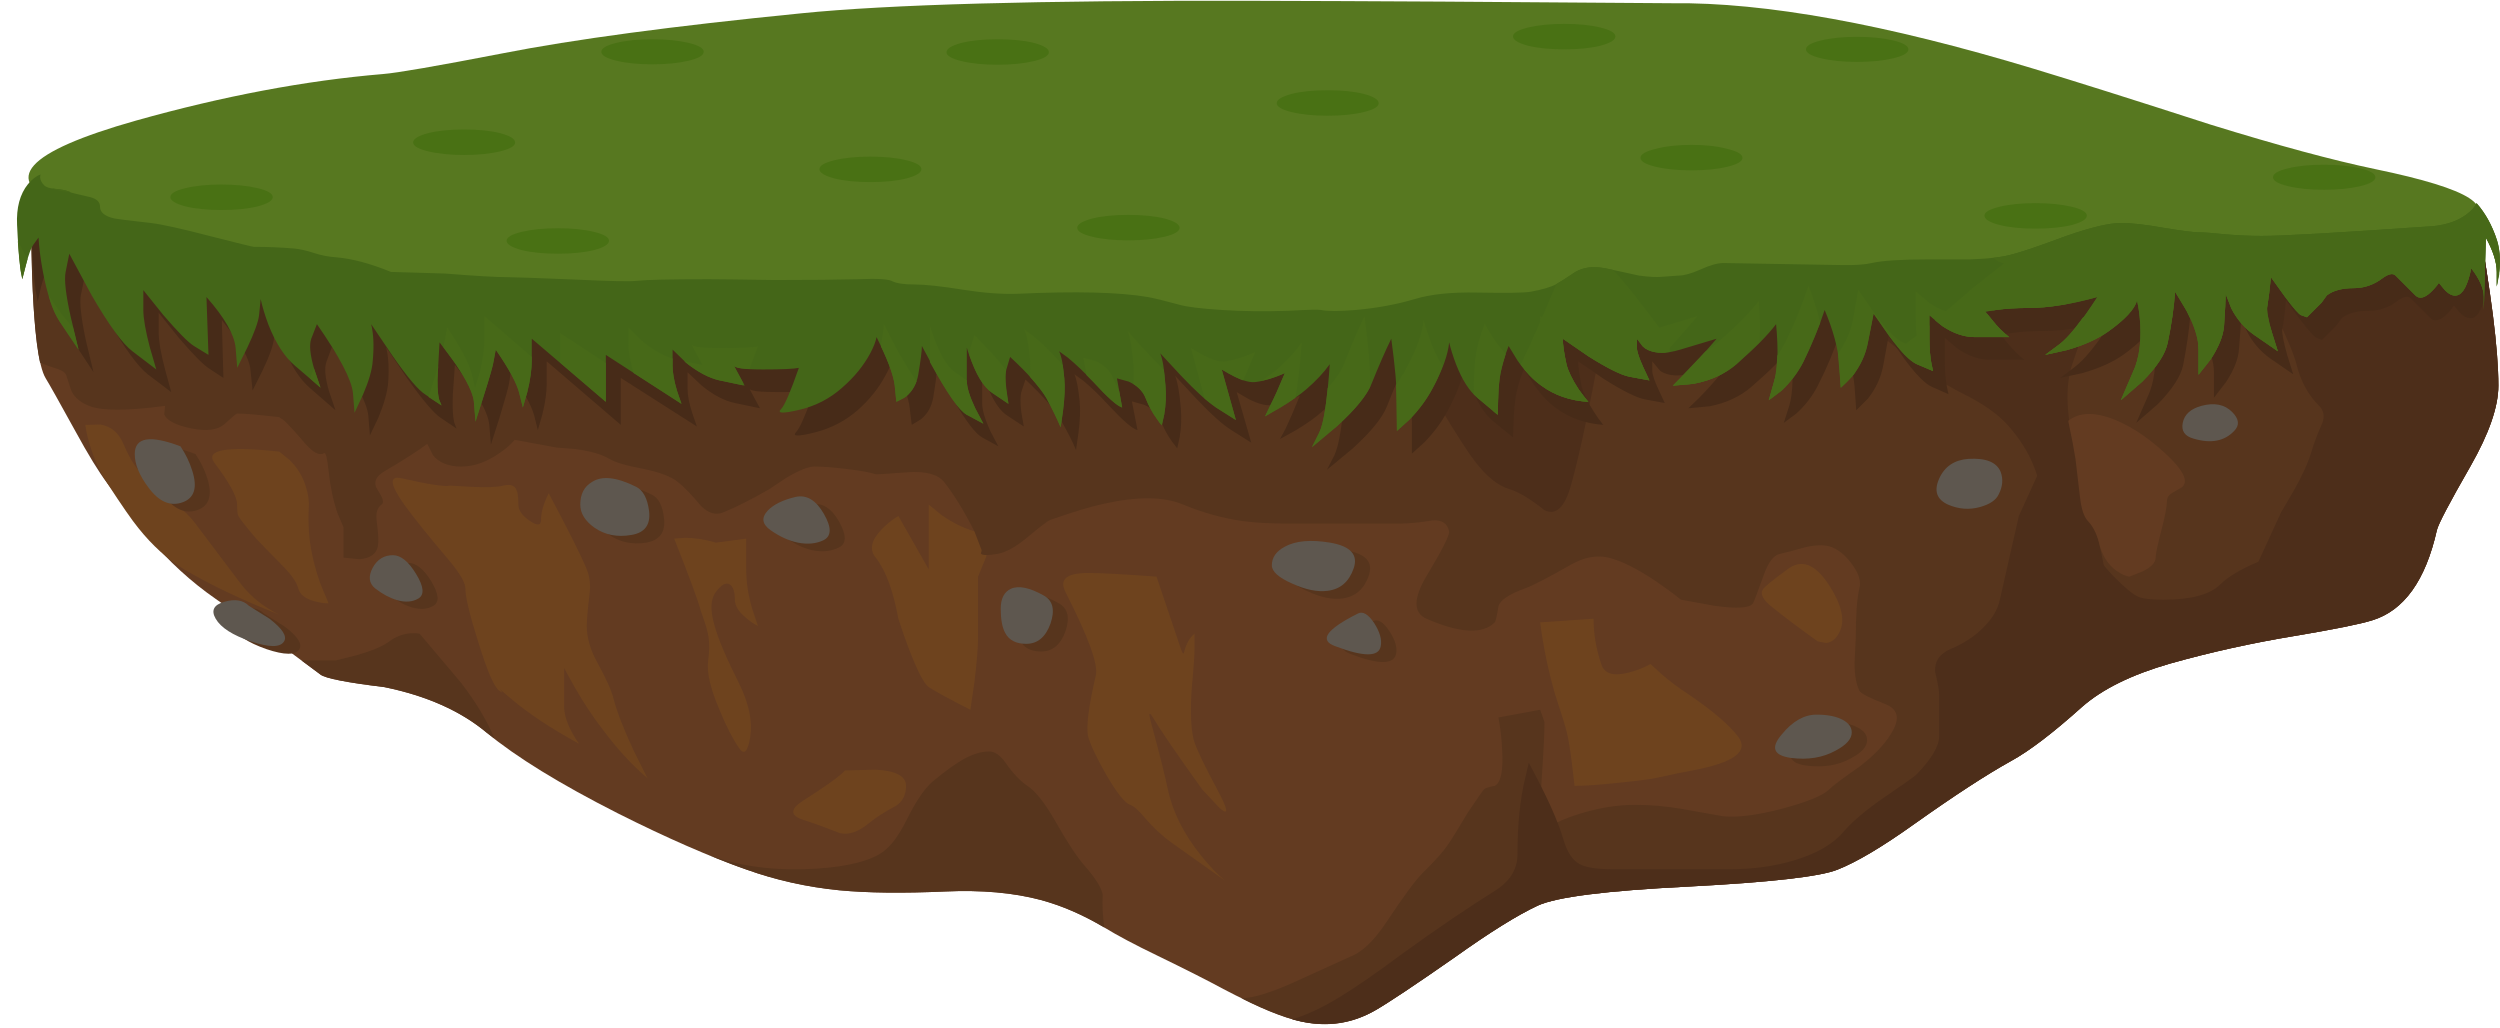
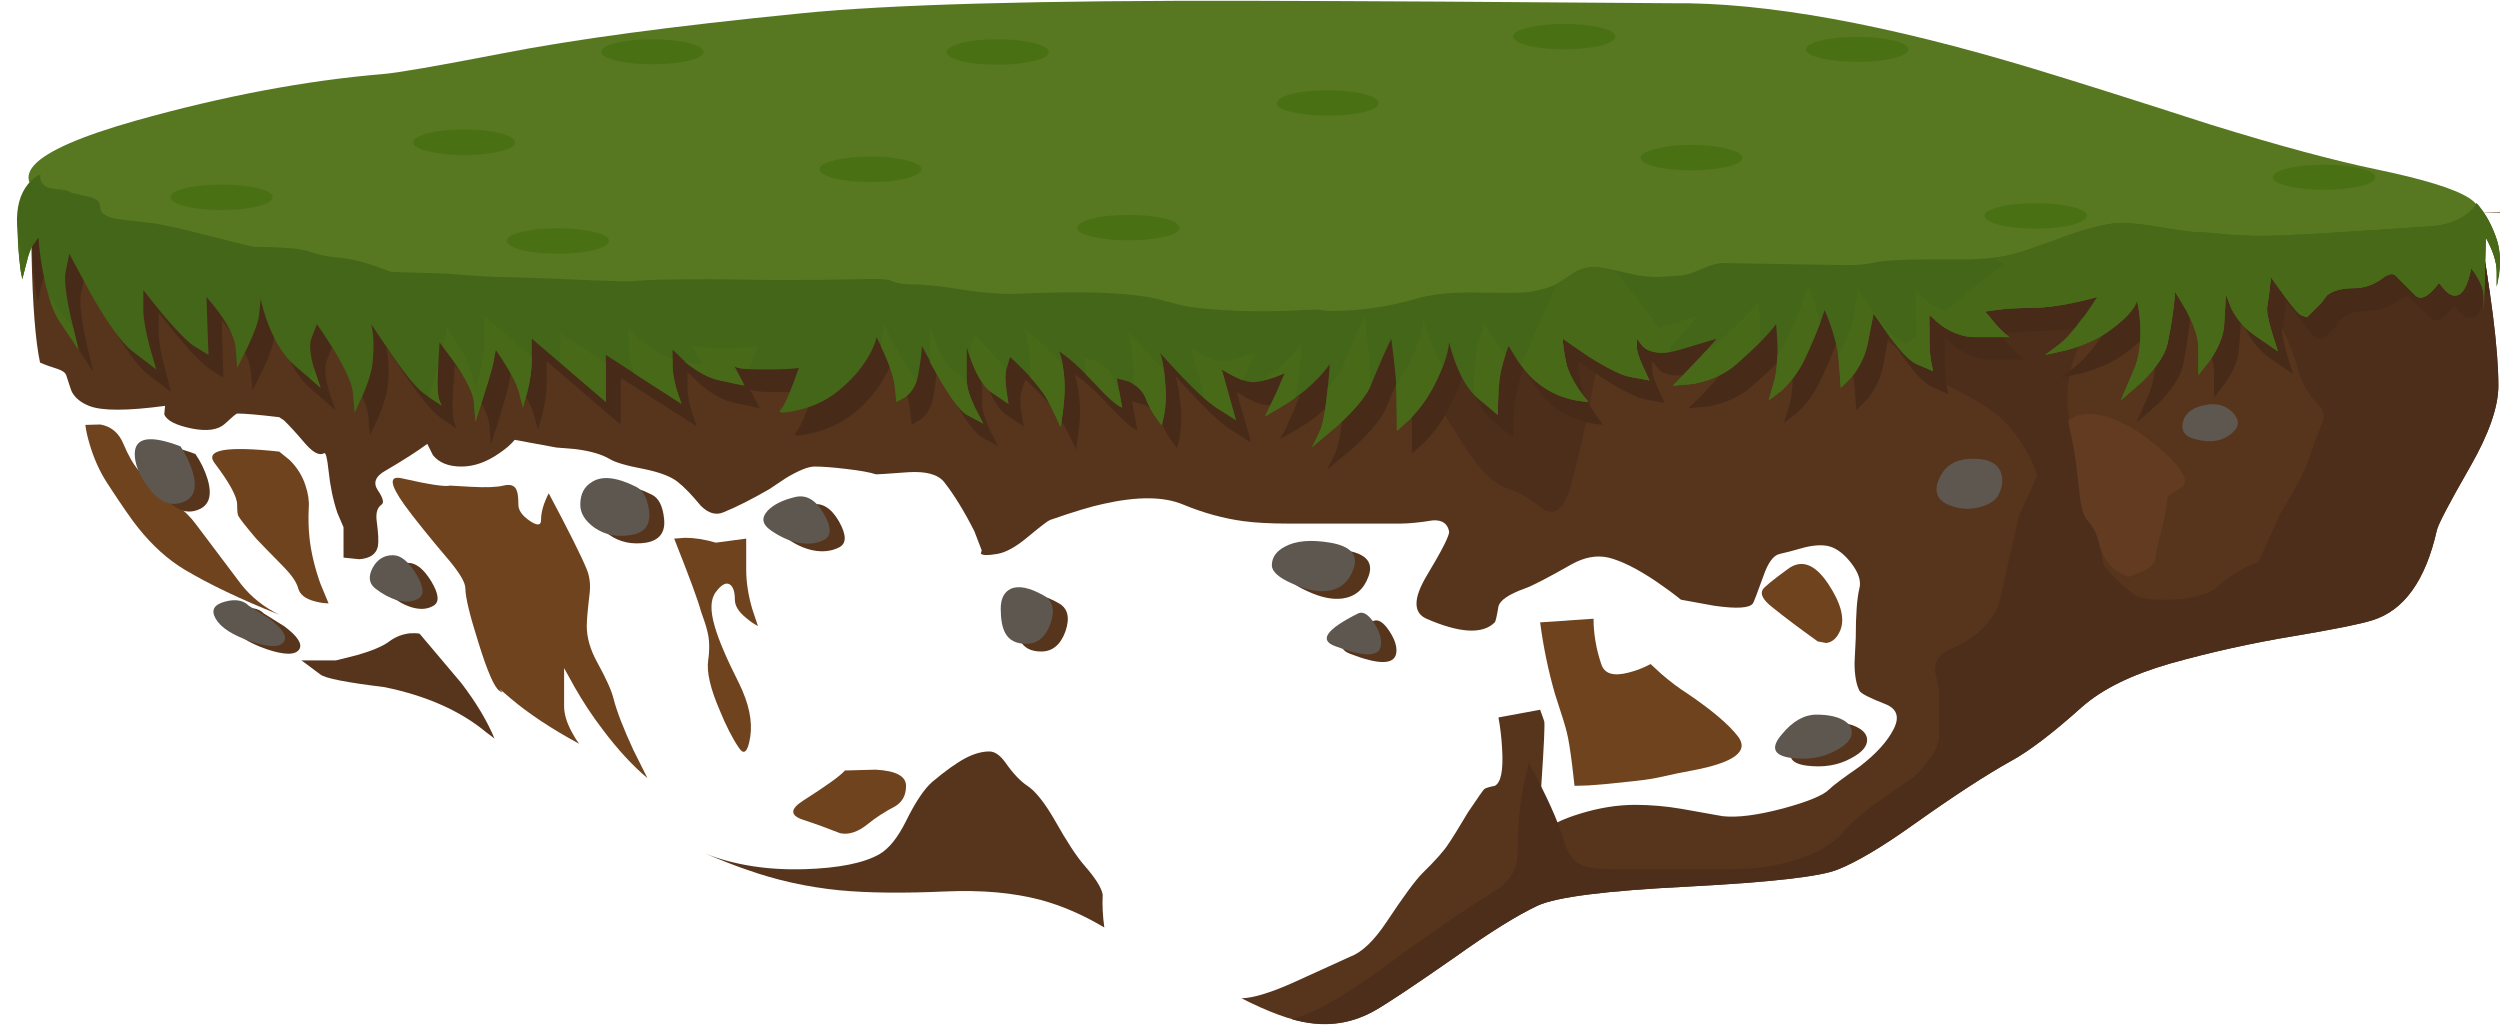
<svg xmlns="http://www.w3.org/2000/svg" height="127.0" preserveAspectRatio="xMidYMid meet" version="1.0" viewBox="-2.1 -0.1 308.9 127.0" width="308.9" zoomAndPan="magnify">
  <g id="change1_1">
-     <path clip-rule="evenodd" d="m303.9 26.15c1.8 9.8 2.699 16.934 2.699 21.4 0 2.6-1.149 5.917-3.449 9.95-2.601 4.533-3.983 7.167-4.15 7.9-1.4 6.233-4.066 9.949-8 11.149-1.5 0.467-4.733 1.117-9.7 1.95-5.233 0.866-10.333 2-15.3 3.4-4.733 1.366-8.35 3.149-10.85 5.35-3.601 3.233-6.534 5.467-8.801 6.7-3 1.666-6.966 4.25-11.899 7.75-3.967 2.833-7.134 4.717-9.5 5.649-2.134 0.867-8.3 1.567-18.5 2.101-10.066 0.5-16.25 1.283-18.55 2.35-2.5 1.167-5.9 3.283-10.2 6.351-4.967 3.466-8.267 5.666-9.9 6.6-2.833 1.634-5.899 2.083-9.2 1.35-2.233-0.5-5.416-1.833-9.55-4-1.9-1.033-4.633-2.416-8.2-4.149-2.7-1.3-4.867-2.45-6.5-3.45-2.633-1.566-5.25-2.7-7.85-3.4-3.367-0.899-7.3-1.25-11.8-1.05-5.233 0.233-9.6 0.184-13.1-0.149-4-0.4-7.817-1.25-11.45-2.551-4.566-1.6-9.867-3.916-15.9-6.949-7.167-3.634-12.583-6.967-16.25-10-3.2-2.667-7.4-4.534-12.6-5.601-4.667-0.566-7.3-1.083-7.9-1.55-4.9-3.667-9.217-6.783-12.95-9.35-3.033-2.101-5.816-4.65-8.35-7.65-0.233-0.233-1.917-2.45-5.05-6.65-1.033-1.367-2.35-3.517-3.95-6.45-2-3.633-3.217-5.8-3.65-6.5-0.9-1.467-1.466-5.933-1.7-13.4-0.1-3.7-0.117-7.267-0.05-10.7l53.7-0.9c37.267-0.433 59.533-0.283 66.8 0.45 7.267 0.767 39.717 1.667 97.351 2.7 28.8 0.534 56.88 0.984 84.25 1.351z" fill="#633B21" fill-rule="evenodd" />
+     <path clip-rule="evenodd" d="m303.9 26.15l53.7-0.9c37.267-0.433 59.533-0.283 66.8 0.45 7.267 0.767 39.717 1.667 97.351 2.7 28.8 0.534 56.88 0.984 84.25 1.351z" fill="#633B21" fill-rule="evenodd" />
  </g>
  <g clip-rule="evenodd" fill="#6E431E" fill-rule="evenodd" id="change2_1">
    <path d="m16.9 59.9c0.233 0.233 1.1 0.95 2.6 2.15 1.167 0.967 2.017 1.817 2.55 2.55 0.934 1.233 2.817 3.733 5.65 7.5 1.233 1.567 2.8 2.817 4.7 3.75-4.7-1.866-8.617-3.733-11.75-5.6-2.033-1.233-3.917-2.934-5.65-5.1-0.767-0.934-2.05-2.784-3.85-5.55-0.933-1.434-1.667-3.067-2.2-4.9-0.267-0.9-0.434-1.667-0.5-2.3l1.85-0.05c1.333 0.233 2.284 1.033 2.85 2.4 0.6 1.433 1.233 2.533 1.9 3.3 0.367 0.467 0.983 1.083 1.85 1.85z" fill="inherit" />
    <path d="m33.7 56.75c0.933 0.933 1.583 1.983 1.95 3.15 0.333 1 0.467 1.917 0.4 2.75-0.066 1.3-0.033 2.567 0.1 3.8 0.2 1.767 0.65 3.633 1.35 5.6l1 2.4c-0.533 0-1.1-0.084-1.7-0.25-1.167-0.3-1.85-0.834-2.05-1.601-0.2-0.733-0.767-1.583-1.7-2.55-1.9-1.934-3.066-3.133-3.5-3.6-1.3-1.533-2.033-2.467-2.2-2.8-0.1-0.167-0.15-0.633-0.15-1.4 0-0.967-0.934-2.684-2.8-5.15-1.2-1.633 1.467-2.1 8-1.4l1.3 1.051z" fill="inherit" />
    <path d="m53.5 59.9l2.6 0.15c1.867 0.1 3.2 0.05 4-0.15 0.833-0.2 1.367-0.033 1.6 0.5 0.167 0.3 0.25 0.917 0.25 1.85 0 0.7 0.466 1.367 1.4 2 0.933 0.634 1.4 0.6 1.4-0.1 0-0.967 0.316-2.067 0.95-3.3 2.5 4.7 4.066 7.833 4.7 9.4 0.367 0.9 0.483 1.9 0.35 3-0.233 1.967-0.35 3.3-0.35 4 0 1.434 0.434 2.934 1.3 4.5 1.1 2 1.767 3.483 2 4.45 0.4 1.566 1.216 3.684 2.45 6.35l1.75 3.5c-1.867-1.566-3.733-3.6-5.6-6.1-1.2-1.566-2.333-3.283-3.4-5.15l-1.3-2.35v4.7c0 0.966 0.316 2.033 0.95 3.199 0.3 0.567 0.6 1.051 0.9 1.45-3.434-1.866-6.25-3.733-8.45-5.6l-1.4-1.199c0.466 0.5 0.466 0.583 0 0.25-0.633-0.434-1.5-2.434-2.6-6-1.066-3.366-1.6-5.583-1.6-6.65 0-0.699-0.667-1.85-2-3.449-2.466-2.9-4.316-5.2-5.55-6.9-1.8-2.533-1.9-3.617-0.3-3.25 3.367 0.766 5.35 1.065 5.95 0.899z" fill="inherit" />
    <path d="m86.35 66.95l3.75-0.5v3.8c0 1.566 0.25 3.2 0.75 4.9l0.7 2.1c-0.466-0.233-0.933-0.55-1.4-0.95-0.966-0.767-1.45-1.533-1.45-2.3 0-1-0.217-1.634-0.65-1.9-0.466-0.267-1.033 0.051-1.7 0.95-0.667 0.867-0.717 2.267-0.15 4.2 0.466 1.667 1.466 4.017 3 7.05 1.233 2.5 1.7 4.717 1.4 6.65-0.3 1.866-0.767 2.316-1.4 1.35-0.8-1.166-1.6-2.733-2.4-4.7-1.133-2.633-1.6-4.666-1.4-6.1 0.2-1.366 0.167-2.566-0.1-3.6-0.133-0.567-0.4-1.4-0.8-2.5-0.333-1.267-1.434-4.25-3.3-8.95l1.35-0.101c1.167 1e-3 2.433 0.201 3.8 0.601z" fill="inherit" />
-     <path d="m108.9 63.65l3.75 6.6v-8l1.6 1.3c1.333 0.934 2.684 1.601 4.05 2 1.367 0.367 1.85 1.417 1.45 3.15l-1 2.45v7.55c0 1.166-0.15 3-0.45 5.5l-0.5 3.399c-2.5-1.267-4.216-2.199-5.15-2.8-0.566-0.399-1.367-1.934-2.4-4.6-0.5-1.3-0.95-2.584-1.35-3.851-0.633-3.466-1.566-5.983-2.8-7.55-0.8-0.967-0.567-2.116 0.7-3.45 0.63-0.664 1.33-1.232 2.1-1.698z" fill="inherit" />
    <path d="m102.3 95.1l3.8-0.1c2.5 0.134 3.75 0.8 3.75 2 0 1.134-0.434 1.967-1.3 2.5-1.333 0.7-2.466 1.434-3.4 2.2-1.233 1-2.383 1.383-3.45 1.149-1.6-0.633-3.117-1.183-4.55-1.649-1.633-0.533-1.65-1.316-0.05-2.351 2.93-1.866 4.67-3.116 5.2-3.749z" fill="inherit" />
-     <path d="m129.55 73.05c-0.8-1.566 0.134-2.35 2.8-2.35 1.566 0 4.383 0.149 8.45 0.45l2.85 8.449c0.3 0.967 0.483 1.267 0.55 0.9 0.267-1.066 0.7-1.833 1.3-2.3v1.901c0 0.5-0.066 1.567-0.2 3.2-0.167 1.634-0.25 3.066-0.25 4.3 0 1.733 0.134 3.034 0.4 3.9 0.333 1.033 1.283 3.017 2.85 5.95 1.367 2.533 1.467 3.3 0.3 2.3l-2.15-2.3c-3.134-4.367-5.167-7.334-6.1-8.9-0.534-0.866-0.567-0.5-0.1 1.101 0.967 3.566 1.617 6.166 1.95 7.8 0.6 2.767 1.95 5.467 4.05 8.1 1.066 1.334 2.066 2.384 3 3.15l-6.55-4.65c-1.167-0.833-2.267-1.85-3.3-3.05-0.8-0.967-1.417-1.517-1.85-1.65-0.667-0.233-1.65-1.466-2.95-3.699-1.2-2.101-1.95-3.684-2.25-4.75-0.267-1.167 0.05-3.684 0.95-7.551 0.33-1.3-0.92-4.734-3.75-10.3z" fill="inherit" />
    <path d="m195.75 81.95c0.366 1.2 1.5 1.55 3.4 1.05 0.933-0.233 1.833-0.583 2.699-1.05l1.301 1.2c1.066 0.933 2.199 1.783 3.399 2.55 2.934 2 4.967 3.733 6.101 5.2 1.399 1.833-0.483 3.233-5.65 4.199-0.8 0.134-2.25 0.434-4.35 0.9-0.767 0.167-1.983 0.333-3.65 0.5-1.733 0.2-3.35 0.35-4.85 0.45l-1.7 0.05-0.3-2.6c-0.233-1.867-0.45-3.2-0.65-4-0.134-0.601-0.616-2.167-1.45-4.7-0.833-2.867-1.45-5.834-1.85-8.9l6.6-0.45c0 1.868 0.32 3.734 0.95 5.601z" fill="inherit" />
    <path d="m218.75 70.25c1.7-1.3 3.384-0.7 5.05 1.8 1.566 2.367 2.066 4.267 1.5 5.7-0.399 0.967-0.983 1.5-1.75 1.6l-1.05-0.199c-2.2-1.567-4.083-2.983-5.65-4.25-1.1-0.867-1.483-1.584-1.149-2.15 0.2-0.334 1.22-1.168 3.05-2.501z" fill="inherit" />
  </g>
  <g clip-rule="evenodd" fill="#57351D" fill-rule="evenodd" id="change3_1">
    <path d="m303.9 26.15c1.8 9.8 2.699 16.934 2.699 21.4 0 2.6-1.149 5.917-3.449 9.95-2.601 4.533-3.983 7.167-4.15 7.9-1.4 6.233-4.066 9.949-8 11.149-1.5 0.467-4.733 1.117-9.7 1.95-5.233 0.866-10.333 2-15.3 3.4-4.733 1.366-8.35 3.149-10.85 5.35-3.601 3.233-6.534 5.467-8.801 6.7-3 1.666-6.966 4.25-11.899 7.75-3.967 2.833-7.134 4.717-9.5 5.649-2.134 0.867-8.3 1.567-18.5 2.101-10.066 0.5-16.25 1.283-18.55 2.35-2.5 1.167-5.9 3.283-10.2 6.351-4.967 3.466-8.267 5.666-9.9 6.6-2.566 1.467-5.283 1.983-8.149 1.55-2.233-0.333-5.017-1.35-8.351-3.05 1.5-0.033 3.75-0.733 6.75-2.1 1.634-0.733 3.867-1.75 6.7-3.051 1.434-0.533 2.917-1.949 4.45-4.25 2.1-3.166 3.583-5.183 4.45-6.05 1.6-1.566 2.666-2.767 3.199-3.6 0.4-0.566 1.217-1.884 2.45-3.95 1.233-1.833 1.9-2.783 2-2.85 0.167-0.134 0.601-0.267 1.3-0.4 0.767-0.4 1.067-1.934 0.9-4.6-0.066-1.301-0.217-2.584-0.45-3.851l5.15-0.95 0.5 1.4c0.1 0.3-0.017 2.917-0.351 7.85-0.3 4.4-0.183 6.317 0.351 5.75 0.767-0.767 2.233-1.483 4.399-2.149 2.367-0.733 4.65-1.101 6.851-1.101 1.899 0 3.816 0.167 5.75 0.5 1.1 0.2 2.783 0.5 5.05 0.9 1.8 0.2 4.283-0.116 7.45-0.95 3.066-0.833 4.967-1.616 5.7-2.35 0.466-0.467 1.733-1.417 3.8-2.851 2.033-1.566 3.434-3.116 4.2-4.649 0.733-1.467 0.383-2.483-1.051-3.05-1.966-0.767-3.033-1.317-3.199-1.65-0.4-0.8-0.601-1.95-0.601-3.45 0.033-0.833 0.084-1.866 0.15-3.1 0-2.834 0.149-4.867 0.45-6.101 0.233-0.899-0.101-1.933-1-3.1-0.867-1.134-1.784-1.833-2.75-2.1-0.801-0.2-1.817-0.15-3.051 0.149-1.399 0.4-2.416 0.667-3.05 0.8-0.767 0.167-1.434 1.067-2 2.7-0.767 2.134-1.2 3.267-1.3 3.4-0.4 0.6-2 0.7-4.8 0.3l-4.1-0.748c-0.866-0.7-1.883-1.45-3.05-2.25-2.333-1.566-4.3-2.55-5.899-2.95-1.467-0.333-3-0.05-4.601 0.851-2.934 1.666-4.833 2.649-5.7 2.949-2.033 0.733-3.133 1.483-3.3 2.25-0.2 1.2-0.35 1.851-0.45 1.95-1.5 1.5-4.316 1.351-8.449-0.45-1.634-0.733-1.634-2.483 0-5.25 1.966-3.267 2.899-5.116 2.8-5.55-0.2-0.967-0.867-1.416-2-1.35-1.634 0.267-3 0.399-4.101 0.399h-13.6c-2.333 0-4.233-0.1-5.7-0.3-2.466-0.333-4.95-1.017-7.45-2.05-2.367-1-5.633-1.033-9.8-0.1-1.466 0.3-3.683 0.967-6.65 2-0.267 0.1-1.183 0.8-2.75 2.1-1.466 1.233-2.733 1.934-3.8 2.1-1.167 0.2-1.833 0.184-2-0.05l0.1-0.399-0.9-2.351c-1.267-2.5-2.517-4.533-3.75-6.1-0.767-0.934-2.233-1.333-4.4-1.2-2.633 0.2-3.983 0.283-4.05 0.25-0.7-0.233-1.9-0.45-3.6-0.65-1.667-0.2-2.983-0.3-3.95-0.3-0.767 0-1.933 0.467-3.5 1.4l-2.1 1.4c-2.2 1.267-4.083 2.216-5.65 2.85-0.933 0.4-1.866 0.133-2.8-0.8-1.1-1.333-2.05-2.316-2.85-2.95-0.833-0.667-2.233-1.2-4.2-1.6-2.134-0.4-3.55-0.817-4.25-1.25-0.967-0.567-2.35-0.967-4.15-1.2l-2.4-0.2-5.15-0.95c-0.467 0.566-1.1 1.117-1.9 1.65-1.567 1.1-3.133 1.65-4.7 1.65-1.566 0-2.733-0.466-3.5-1.4l-0.7-1.4c-1.267 0.933-2.983 2.033-5.15 3.3-1.267 0.7-1.583 1.517-0.95 2.45s0.783 1.517 0.45 1.75c-0.533 0.367-0.733 1.05-0.6 2.05 0.2 1.467 0.25 2.5 0.15 3.101-0.2 0.966-0.967 1.5-2.3 1.6l-1.95-0.2v-3.75l-0.75-1.75c-0.534-1.566-0.9-3.316-1.1-5.25-0.167-1.566-0.35-2.283-0.55-2.15-0.567 0.333-1.333-0.05-2.3-1.15-1.167-1.367-2.05-2.333-2.65-2.9l-0.6-0.4c-2.5-0.3-4.233-0.45-5.2-0.45-0.1 0-0.617 0.433-1.55 1.3-0.833 0.733-2.183 0.917-4.05 0.55-1.967-0.4-3.1-0.983-3.4-1.75l0.1-1.05c-4.7 0.633-7.833 0.633-9.4 0-1-0.4-1.7-0.966-2.1-1.7-0.066-0.1-0.3-0.784-0.7-2.05-0.1-0.333-0.45-0.6-1.05-0.8-0.866-0.267-1.6-0.533-2.2-0.8-0.567-2.634-0.917-7.117-1.05-13.45-0.066-3.167-0.066-6.067 0-8.7l53.7-0.9c37.267-0.433 59.533-0.283 66.8 0.45 7.267 0.767 39.717 1.667 97.351 2.7 28.8 0.533 56.88 0.983 84.25 1.35z" fill="inherit" />
    <path d="m37.5 83.25l-2.35-1.75h4.25l2.6-0.65c1.867-0.533 3.2-1.1 4-1.699 0.767-0.567 1.617-0.9 2.55-1 0.5-0.034 0.9-0.017 1.2 0.05l5.15 6.1c1.833 2.4 3.2 4.684 4.1 6.851l-1-0.75c-3.2-2.667-7.4-4.534-12.6-5.601-4.667-0.568-7.3-1.084-7.9-1.551z" fill="inherit" />
    <path d="m120.15 92.75c0.667 0 1.333 0.467 2 1.4 0.934 1.333 1.833 2.283 2.7 2.85 1 0.667 2.117 2.066 3.35 4.2 1.5 2.666 2.733 4.55 3.7 5.649 1.367 1.567 2.117 2.767 2.25 3.601-0.066 1.267 0 2.616 0.2 4.05-2.633-1.566-5.25-2.7-7.85-3.4-3.367-0.899-7.3-1.25-11.8-1.05-5.233 0.233-9.6 0.184-13.1-0.149-4-0.4-7.817-1.25-11.45-2.551-1.229-0.409-2.946-1.076-5.15-2 3.576 1.423 7.659 2.073 12.25 1.95 4.267-0.133 7.367-0.75 9.3-1.85 1.167-0.667 2.267-2.033 3.3-4.101 1.167-2.366 2.25-3.983 3.25-4.85 1.633-1.366 2.983-2.333 4.05-2.9 1.07-0.567 2.07-0.85 3-0.85z" fill="inherit" />
  </g>
  <g clip-rule="evenodd" fill="#4D2E1A" fill-rule="evenodd" id="change4_1">
    <path d="m303.9 26.15c1.8 9.8 2.699 16.934 2.699 21.4 0 2.6-1.149 5.917-3.449 9.95-2.601 4.533-3.983 7.167-4.15 7.9-1.4 6.233-4.066 9.949-8 11.149-1.5 0.467-4.733 1.117-9.7 1.95-5.233 0.866-10.333 2-15.3 3.4-4.733 1.366-8.35 3.149-10.85 5.35-3.601 3.233-6.534 5.467-8.801 6.7-3 1.666-6.966 4.25-11.899 7.75-3.967 2.833-7.134 4.717-9.5 5.649-2.134 0.867-8.3 1.567-18.5 2.101-10.066 0.5-16.25 1.283-18.55 2.35-2.5 1.167-5.9 3.283-10.2 6.351-4.967 3.466-8.267 5.666-9.9 6.6-3.1 1.767-6.517 2.134-10.25 1.1 1.8-0.533 3.783-1.466 5.95-2.8 1.833-1.1 4.434-2.899 7.8-5.399 4.101-2.967 7.983-5.601 11.65-7.9 1.633-1.134 2.45-2.566 2.45-4.3 0-3.667 0.316-6.8 0.949-9.4l0.45-1.899c2.2 4.066 3.617 7.199 4.25 9.399 0.467 1.601 1.134 2.634 2 3.101 0.767 0.433 2.134 0.649 4.101 0.649h14.55c2.833 0 5.467-0.366 7.899-1.1 2.801-0.834 4.851-2.033 6.15-3.601 1.1-1.267 2.767-2.666 5-4.199 2.4-1.634 3.717-2.567 3.95-2.801 1.866-1.933 2.8-3.5 2.8-4.699v-5.2c0-0.467-0.167-1.4-0.5-2.8-0.066-1.301 0.566-2.233 1.9-2.801 1.666-0.699 3.033-1.6 4.1-2.699 1.1-1.101 1.767-2.233 2-3.4l2.35-10.35 2.351-5.15 3.649 5.3c2.667 3.733 4.584 6.184 5.75 7.351 1.334 1.366 2.351 2.199 3.051 2.5 0.566 0.233 1.583 0.35 3.05 0.35 3.434 0 5.783-0.634 7.05-1.9 0.934-0.933 2.5-1.866 4.7-2.8l2.8-6.1 1.5-2.55c1.1-1.933 1.85-3.583 2.25-4.95 0.333-1.1 0.783-2.284 1.35-3.55 0.301-0.833 0.167-1.533-0.399-2.1-1.367-1.367-2.3-3.083-2.8-5.15-0.334-1.267-1.117-3.15-2.351-5.65l-1.399-3.3 1.399-1.4c1.101-0.933 2.033-1.4 2.8-1.4 0.801 0 4.017-1.083 9.65-3.25 2.8-1.1 5.533-2.2 8.2-3.3l0.3-0.5 3.65 0.048z" fill="inherit" />
    <path d="m196.65 37.35c-1.867 10.667-3.417 18.183-4.65 22.55-0.767 2.7-1.85 3.717-3.25 3.05-1.767-1.4-3.2-2.267-4.3-2.6-1.434-0.4-2.884-1.567-4.351-3.5-0.733-0.934-2.1-3.05-4.1-6.35-1.3-2.167-3.384-3.833-6.25-5-2.134-0.867-5.517-1.7-10.15-2.5-3.333-0.567 1.851-1.684 15.551-3.35 6.83-0.834 14-1.6 21.5-2.3l11.35-6.35c8.366-4.367 14.6-6.934 18.7-7.7 4.066-0.767 8.833-0.667 14.3 0.3 2.9 0.5 6.267 1.183 10.1 2.05 1.9 0.2 3.534 1.267 4.9 3.2 1.134 1.6 1.7 3.033 1.7 4.3 0 0.733-0.4 2.217-1.2 4.45-1.634 4.633-2.483 7.066-2.55 7.3-0.8 2.367-0.783 5.517 0.05 9.45 1.4 5.133 2.483 9.333 3.25 12.6 0.967 4.1 1.25 6.816 0.85 8.149-0.1 0.4-0.283 0.65-0.55 0.75h-0.3c-1.167-1.866-2.333-3.816-3.5-5.85-2.366-4.066-3.55-6.5-3.55-7.3 0-3.7-1.417-7.134-4.25-10.3-1.2-1.333-3-2.6-5.4-3.8-2.866-1.434-5.6-3.3-8.2-5.6-3.3-2.9-8.017-4.667-14.149-5.3-2.4-0.232-9.58-0.349-21.55-0.349z" fill="inherit" />
  </g>
  <g clip-rule="evenodd" fill="#57351D" fill-rule="evenodd" id="change3_2">
    <path d="m163.8 73.85c-1.267 0.167-2.717-0.133-4.35-0.899-1.667-0.733-2.5-1.483-2.5-2.25 0-0.967 0.533-1.733 1.6-2.3 1.334-0.733 3.2-0.9 5.601-0.5 2.533 0.399 3.483 1.466 2.85 3.199-0.57 1.6-1.63 2.516-3.2 2.75z" fill="inherit" />
    <path d="m167.55 76.65c0.601-0.301 1.267 0.1 2 1.199 0.733 1.101 1.017 2.051 0.851 2.851-0.301 1.333-2.184 1.333-5.65 0-2-0.766-1.07-2.117 2.8-4.05z" fill="inherit" />
    <path d="m247 59.15c0.333 0.867 0.25 1.8-0.25 2.8-0.366 0.733-1.134 1.25-2.3 1.55-1.334 0.367-2.65 0.267-3.95-0.3-1.434-0.634-1.8-1.7-1.1-3.2 0.666-1.533 1.866-2.35 3.6-2.45 2.17-0.133 3.5 0.4 4 1.6z" fill="inherit" />
    <path d="m271.8 51c1.566-0.434 2.816-0.184 3.75 0.75 0.9 0.867 1 1.65 0.3 2.35-1.233 1.267-2.899 1.583-5 0.95-1.133-0.3-1.6-0.966-1.399-2 0.23-1.033 1.02-1.717 2.35-2.05z" fill="inherit" />
    <path d="m123.95 79.05c-0.333-0.666-0.5-1.684-0.5-3.05 0-1.2 0.417-2 1.25-2.4 0.966-0.433 2.316-0.149 4.05 0.851 1.1 0.633 1.367 1.783 0.8 3.45-0.6 1.666-1.6 2.5-3 2.5-1.27-1e-3 -2.13-0.451-2.6-1.351z" fill="inherit" />
    <path d="m98.1 62.25c1.333-0.3 2.483 0.383 3.45 2.05 0.967 1.7 0.967 2.783 0 3.25-0.933 0.467-2 0.584-3.2 0.351-1.133-0.233-2.267-0.767-3.4-1.601-1-0.733-1.1-1.517-0.3-2.35 0.7-0.767 1.85-1.333 3.45-1.7z" fill="inherit" />
    <path d="m78.4 61c0.867 0.4 1.383 1.383 1.55 2.95 0.2 1.7-0.534 2.7-2.2 3-1.733 0.267-3.25-0.05-4.55-0.95-1.134-0.833-1.7-1.767-1.7-2.8 0-1.3 0.483-2.233 1.45-2.8 1.234-0.8 3.05-0.6 5.45 0.6z" fill="inherit" />
    <path d="m30.5 75.7l2.55 1.6c1.6 1.2 2.217 2.134 1.85 2.8-0.466 0.767-1.833 0.767-4.1 0-2.267-0.8-3.716-1.75-4.35-2.85-0.6-1-0.233-1.684 1.1-2.05 1.3-0.334 2.283-0.167 2.95 0.5z" fill="inherit" />
    <path d="m48.35 69.45c0.966 0 1.917 0.767 2.85 2.3 0.933 1.566 1.017 2.566 0.25 3-0.733 0.434-1.617 0.5-2.65 0.2-0.9-0.267-1.783-0.75-2.65-1.45-0.767-0.634-0.867-1.467-0.3-2.5s1.4-1.55 2.5-1.55z" fill="inherit" />
    <path d="m22.05 56c0.634 0.933 1.117 1.917 1.45 2.95 0.667 2.1 0.283 3.417-1.15 3.95-1.5 0.567-2.917-0.033-4.25-1.8-1.133-1.5-1.7-2.883-1.7-4.15 0-2.067 1.883-2.384 5.65-0.95z" fill="inherit" />
    <path d="m224.2 89.15c1.399 0 2.483 0.216 3.25 0.649 0.767 0.4 1.149 0.917 1.149 1.55 0 0.801-0.666 1.551-2 2.25-1.566 0.867-3.399 1.167-5.5 0.9-2.133-0.3-2.517-1.267-1.149-2.9 1.33-1.632 2.75-2.449 4.25-2.449z" fill="inherit" />
  </g>
  <g clip-rule="evenodd" fill="#5E574F" fill-rule="evenodd" id="change5_1">
    <path d="m161.95 72.9c-1.267 0.166-2.733-0.134-4.4-0.9-1.666-0.733-2.5-1.483-2.5-2.25 0-0.967 0.533-1.733 1.601-2.3 1.333-0.733 3.199-0.9 5.6-0.5 2.533 0.434 3.5 1.5 2.9 3.2-0.57 1.633-1.63 2.55-3.2 2.75z" fill="inherit" />
    <path d="m165.7 75.7c0.6-0.3 1.267 0.1 2 1.2 0.7 1.1 0.967 2.05 0.8 2.85-0.233 1.333-2.1 1.333-5.6 0-2.07-0.733-1.13-2.083 2.8-4.05z" fill="inherit" />
    <path d="m241.1 56.6c2.167-0.133 3.5 0.4 4 1.6 0.334 0.9 0.25 1.833-0.25 2.8-0.333 0.7-1.1 1.217-2.3 1.55-1.333 0.367-2.649 0.267-3.95-0.3-1.399-0.633-1.767-1.7-1.1-3.2s1.87-2.317 3.6-2.45z" fill="inherit" />
    <path d="m269.9 50.05c1.6-0.433 2.866-0.183 3.8 0.75 0.866 0.867 0.95 1.65 0.25 2.35-1.2 1.267-2.867 1.583-5 0.95-1.101-0.3-1.55-0.95-1.351-1.95 0.2-1.033 0.97-1.733 2.3-2.1z" fill="inherit" />
    <path d="m122.1 78.1c-0.367-0.666-0.55-1.666-0.55-3 0-1.233 0.417-2.05 1.25-2.449 0.967-0.434 2.333-0.15 4.1 0.85 1.1 0.634 1.367 1.783 0.8 3.45-0.6 1.666-1.6 2.5-3 2.5-1.27-1e-3 -2.13-0.451-2.6-1.351z" fill="inherit" />
    <path d="m96.2 61.3c1.366-0.3 2.533 0.4 3.5 2.1 0.966 1.667 0.95 2.75-0.05 3.25-0.9 0.433-1.95 0.533-3.15 0.3-1.133-0.233-2.267-0.75-3.4-1.55-1.034-0.733-1.15-1.534-0.35-2.4 0.733-0.767 1.883-1.333 3.45-1.7z" fill="inherit" />
    <path d="m76.5 60.05c0.867 0.434 1.4 1.434 1.6 3 0.2 1.7-0.534 2.684-2.2 2.95-1.733 0.3-3.25 0-4.55-0.9-1.167-0.833-1.75-1.783-1.75-2.85 0-1.3 0.483-2.233 1.45-2.8 1.233-0.8 3.05-0.6 5.45 0.6z" fill="inherit" />
    <path d="m28.65 74.75l2.55 1.6c1.6 1.233 2.2 2.167 1.8 2.801-0.467 0.767-1.833 0.767-4.1 0s-3.716-1.7-4.35-2.801c-0.6-1.033-0.233-1.733 1.1-2.1 1.3-0.366 2.3-0.2 3 0.5z" fill="inherit" />
    <path d="m46.45 68.5c0.966 0 1.917 0.767 2.85 2.3 0.967 1.566 1.067 2.584 0.3 3.05-0.733 0.434-1.617 0.5-2.65 0.2-0.9-0.267-1.8-0.75-2.7-1.45-0.767-0.633-0.867-1.483-0.3-2.55 0.567-1.033 1.4-1.55 2.5-1.55z" fill="inherit" />
    <path d="m20.2 55.05c0.633 0.934 1.116 1.934 1.45 3 0.667 2.067 0.284 3.367-1.15 3.9-1.533 0.566-2.95-0.034-4.25-1.8-1.133-1.5-1.7-2.883-1.7-4.15 0-2.067 1.884-2.383 5.65-0.95z" fill="inherit" />
    <path d="m222.35 88.2c1.367 0 2.45 0.217 3.25 0.649 0.733 0.4 1.101 0.917 1.101 1.551 0 0.8-0.667 1.55-2 2.25-1.566 0.866-3.4 1.166-5.5 0.899-2.167-0.3-2.55-1.267-1.15-2.899 1.33-1.633 2.77-2.45 4.3-2.45z" fill="inherit" />
  </g>
  <g id="change1_2">
    <path clip-rule="evenodd" d="m254.9 61.3c-0.167-1.4-0.351-2.966-0.551-4.7-0.199-1.267-0.5-2.833-0.899-4.7 1.366-1.1 3.316-1.133 5.85-0.1 2.3 0.967 4.584 2.567 6.851 4.8 1.666 1.7 2.116 2.867 1.35 3.5-0.533 0.3-0.934 0.533-1.2 0.7-0.434 0.267-0.649 0.6-0.649 1 0 0.667-0.233 1.883-0.7 3.65-0.467 1.8-0.7 2.916-0.7 3.35 0 0.601-0.533 1.167-1.6 1.7l-1.65 0.65c-0.467-0.067-0.983-0.301-1.55-0.7-1.101-0.767-1.834-1.934-2.2-3.5-0.3-1.134-0.75-2.017-1.35-2.65-0.5-0.5-0.83-1.5-1-3z" fill="#633B21" fill-rule="evenodd" />
  </g>
  <g clip-rule="evenodd" fill-rule="evenodd">
    <g id="change6_1">
      <path d="m96.85 1.55c10.867-1.1 29.483-1.617 55.85-1.55 13.967 0.033 31.233 0.133 51.8 0.3 11.5-0.133 26.4 2.567 44.7 8.1 4.967 1.5 12.25 3.8 21.85 6.9 8.3 2.567 15.084 4.4 20.351 5.5 11.899 2.467 15.449 4.767 10.649 6.9-4.333 1.933-12.3 2.9-23.899 2.9-7.2 0-17.434 0.633-30.7 1.9-15.134 1.433-26.533 2.283-34.2 2.55-3.733 0.133-16.533 1.333-38.4 3.6-15.933 1.633-28.933 1.917-39 0.85-13.667-1.4-23.817-2.317-30.45-2.75-7.867-0.533-16.466-0.8-25.8-0.8-11.4 0-24.067-0.884-38-2.65-16.267-2.1-28.35-4.783-36.25-8.05-7.434-3.1-4.317-6.583 9.35-10.45 10.8-3.033 20.966-4.95 30.5-5.75 1.733-0.133 6.65-0.983 14.75-2.55 8.8-1.733 21.1-3.383 36.9-4.95z" fill="#577820" />
    </g>
    <g id="change7_1">
      <path d="m83 5.2c1.233 0.3 1.85 0.667 1.85 1.1 0 0.434-0.617 0.8-1.85 1.1-1.267 0.3-2.767 0.45-4.5 0.45s-3.217-0.15-4.45-0.45-1.85-0.667-1.85-1.1 0.616-0.8 1.85-1.1c1.233-0.3 2.717-0.45 4.45-0.45s3.233 0.15 4.5 0.45z" fill="#497114" />
    </g>
    <g id="change7_2">
      <path d="m31.6 24.25c0 0.433-0.617 0.816-1.85 1.15-1.233 0.3-2.733 0.45-4.5 0.45-1.733 0-3.217-0.15-4.45-0.45-1.233-0.333-1.85-0.717-1.85-1.15 0-0.434 0.616-0.8 1.85-1.1 1.233-0.3 2.717-0.45 4.45-0.45s3.233 0.15 4.5 0.45c1.233 0.3 1.85 0.666 1.85 1.1z" fill="#497114" />
    </g>
    <g id="change7_3">
      <path d="m121.15 4.75c1.767 0 3.267 0.15 4.5 0.45 1.233 0.333 1.85 0.716 1.85 1.15 0 0.433-0.617 0.8-1.85 1.1-1.267 0.3-2.767 0.45-4.5 0.45s-3.216-0.15-4.45-0.45c-1.233-0.3-1.85-0.667-1.85-1.1 0-0.434 0.617-0.817 1.85-1.15 1.23-0.3 2.72-0.45 4.45-0.45z" fill="#497114" />
    </g>
    <g id="change7_4">
      <path d="m111.75 20.8c0 0.434-0.617 0.817-1.85 1.15-1.2 0.3-2.683 0.45-4.45 0.45s-3.25-0.15-4.45-0.45c-1.233-0.333-1.85-0.717-1.85-1.15s0.617-0.8 1.85-1.1 2.717-0.45 4.45-0.45 3.216 0.15 4.45 0.45c1.23 0.3 1.85 0.667 1.85 1.1z" fill="#497114" />
    </g>
    <g id="change7_5">
      <path d="m161.95 11.05c1.767 0 3.25 0.15 4.45 0.45 1.233 0.333 1.85 0.717 1.85 1.15 0 0.434-0.616 0.8-1.85 1.1s-2.717 0.45-4.45 0.45-3.217-0.15-4.45-0.45-1.85-0.667-1.85-1.1 0.616-0.816 1.85-1.15c1.2-0.3 2.68-0.45 4.45-0.45z" fill="#497114" />
    </g>
    <g id="change7_6">
      <path d="m61.55 17.5c0 0.433-0.616 0.8-1.85 1.1-1.233 0.3-2.717 0.45-4.45 0.45s-3.217-0.15-4.45-0.45-1.85-0.667-1.85-1.1c0-0.434 0.616-0.817 1.85-1.15 1.2-0.3 2.684-0.45 4.45-0.45s3.25 0.15 4.45 0.45c1.234 0.333 1.85 0.716 1.85 1.15z" fill="#497114" />
    </g>
    <g id="change7_7">
      <path d="m73.15 29.65c0 0.434-0.617 0.817-1.85 1.15-1.233 0.3-2.716 0.45-4.45 0.45-1.767 0-3.267-0.15-4.5-0.45-1.233-0.333-1.85-0.716-1.85-1.15 0-0.433 0.617-0.8 1.85-1.1 1.267-0.3 2.767-0.45 4.5-0.45s3.216 0.15 4.45 0.45c1.233 0.3 1.85 0.667 1.85 1.1z" fill="#497114" />
    </g>
    <g id="change7_8">
      <path d="m143.65 28.05c0 0.434-0.617 0.8-1.85 1.1-1.267 0.3-2.767 0.45-4.5 0.45s-3.216-0.15-4.45-0.45c-1.233-0.3-1.85-0.667-1.85-1.1s0.617-0.816 1.85-1.15c1.233-0.3 2.716-0.45 4.45-0.45 1.767 0 3.267 0.15 4.5 0.45 1.23 0.333 1.85 0.717 1.85 1.15z" fill="#497114" />
    </g>
    <g id="change7_9">
      <path d="m255.75 26.55c0 0.434-0.616 0.817-1.85 1.15-1.233 0.3-2.733 0.45-4.5 0.45-1.733 0-3.217-0.15-4.45-0.45-1.233-0.333-1.851-0.717-1.851-1.15s0.617-0.8 1.851-1.1c1.233-0.3 2.717-0.45 4.45-0.45s3.233 0.15 4.5 0.45c1.23 0.3 1.85 0.667 1.85 1.1z" fill="#497114" />
    </g>
    <g id="change7_10">
      <path d="m233.7 6c0 0.433-0.617 0.8-1.851 1.1-1.267 0.3-2.767 0.45-4.5 0.45s-3.22-0.15-4.45-0.45c-1.233-0.3-1.851-0.667-1.851-1.1 0-0.434 0.617-0.8 1.851-1.1 1.233-0.3 2.716-0.45 4.449-0.45s3.233 0.15 4.5 0.45c1.23 0.3 1.85 0.666 1.85 1.1z" fill="#497114" />
    </g>
    <g id="change7_11">
      <path d="m285.05 20.25c1.733 0 3.233 0.15 4.5 0.45 1.233 0.3 1.851 0.667 1.851 1.1 0 0.434-0.617 0.8-1.851 1.1-1.267 0.3-2.767 0.45-4.5 0.45s-3.217-0.15-4.45-0.45-1.85-0.667-1.85-1.1 0.616-0.8 1.85-1.1c1.23-0.3 2.72-0.45 4.45-0.45z" fill="#497114" />
    </g>
    <g id="change7_12">
      <path d="m202.45 18.3c1.233-0.333 2.717-0.5 4.45-0.5s3.216 0.167 4.449 0.5c1.233 0.3 1.851 0.667 1.851 1.1 0 0.434-0.617 0.8-1.851 1.1s-2.716 0.45-4.449 0.45-3.217-0.15-4.45-0.45-1.851-0.667-1.851-1.1 0.62-0.8 1.85-1.1z" fill="#497114" />
    </g>
    <g id="change7_13">
      <path d="m197.5 4.4c0 0.434-0.616 0.817-1.85 1.15-1.23 0.3-2.72 0.45-4.45 0.45-1.767 0-3.267-0.15-4.5-0.45-1.233-0.333-1.851-0.716-1.851-1.15 0-0.433 0.617-0.8 1.851-1.1 1.267-0.3 2.767-0.45 4.5-0.45s3.217 0.15 4.45 0.45c1.23 0.3 1.85 0.667 1.85 1.1z" fill="#497114" />
    </g>
  </g>
  <g id="change8_1">
    <path clip-rule="evenodd" d="m304.45 29.25c0.399 2.066 0.767 4.483 1.1 7.25l-0.399-0.65c-0.467 2.1-1.067 3.216-1.801 3.35-0.466 0.1-0.983-0.134-1.55-0.7l-0.7-0.85c-0.3 0.467-0.633 0.867-1 1.2-0.8 0.7-1.433 0.816-1.899 0.35l-2.45-2.45c-0.333-0.333-0.884-0.217-1.65 0.35-1.033 0.8-2.199 1.2-3.5 1.2-1.466 0-2.583 0.3-3.35 0.9l-0.65 0.9-1.8 1.8-0.649-0.25c-0.267-0.066-0.983-0.867-2.15-2.4l-1.65-2.25c-0.133 1.633-0.283 2.816-0.449 3.55-0.067 0.467 0.133 1.534 0.6 3.2l0.75 2.4-2.9-2c-1.199-0.867-2.149-1.983-2.85-3.35l-0.7-1.8c0 0.733-0.083 2.066-0.25 4-0.066 1.2-0.6 2.566-1.6 4.1l-1.5 1.95v-3.15c0-1.3-0.483-2.883-1.45-4.75l-1.45-2.4c-0.166 1.933-0.467 4.017-0.899 6.25-0.301 1.4-1.351 3.017-3.15 4.85l-2.65 2.3 1.551-3.55c0.633-1.5 0.899-3.4 0.8-5.7-0.033-1.133-0.15-2.133-0.351-3-0.3 1.033-1.483 2.3-3.55 3.8-1.3 0.933-3 1.7-5.1 2.3l-2.75 0.6 1.8-1.35c1.2-0.9 2.767-2.833 4.7-5.8-3.267 0.9-6.101 1.35-8.5 1.35-1.467 0-2.8 0.083-4 0.25l-1.351 0.2 0.9 1.1c0.6 0.733 1.267 1.4 2 2h-4.25c-1.3 0-2.616-0.45-3.95-1.35l-1.6-1.35v2.9c0 1.2 0.083 2.233 0.25 3.1l0.2 0.95-2.051-0.9c-0.833-0.367-1.966-1.517-3.399-3.45l-1.95-2.8-0.65 3.55c-0.267 1.5-0.899 2.883-1.899 4.15l-1.45 1.45-0.2-2.9c-0.166-1.934-0.767-4.167-1.8-6.7-0.733 2.233-1.634 4.383-2.7 6.45-0.633 1.3-1.533 2.483-2.7 3.55l-1.55 1.15 0.7-2.2c0.434-1.5 0.5-3.884 0.2-7.15-1.033 1.333-2.667 2.967-4.9 4.9-1.399 1.2-3.116 2-5.149 2.4l-2.65 0.25 1.35-1.3c0.9-0.9 2.233-2.4 4-4.5l-4.45 1.35c-1.867 0.567-3.317 0.517-4.351-0.15l-1-1.2v1.15c0 0.466 0.267 1.267 0.8 2.4l0.75 1.6-2.449-0.45c-1.034-0.2-2.717-1.033-5.051-2.5l-3.199-2.2c0 0.767 0.149 1.817 0.449 3.15 0.2 0.833 0.7 1.866 1.5 3.1 0.4 0.633 0.784 1.167 1.15 1.6-2.233-0.167-4.167-0.85-5.8-2.05-1.033-0.733-2-1.767-2.9-3.1l-1.1-1.8c-0.601 1.5-0.967 2.85-1.101 4.05-0.1 0.733-0.166 1.7-0.199 2.9l-0.051 1.55-2.449-2c-1.034-0.833-1.934-2.233-2.7-4.2-0.367-1-0.65-1.917-0.851-2.75-0.166 1.5-0.85 3.367-2.05 5.6-0.733 1.4-1.7 2.716-2.899 3.95l-1.551 1.4v-3.55c0-1.8-0.216-4.417-0.649-7.85-0.767 1.5-1.584 3.367-2.45 5.6-0.566 1.4-1.967 3.117-4.2 5.15l-3.2 2.65 0.9-1.75c0.6-1.2 1.05-4.034 1.35-8.5-0.733 1.033-1.699 2.066-2.899 3.1-0.733 0.667-1.816 1.434-3.25 2.3l-1.9 1.05 0.7-1.3c0.434-0.9 1.017-2.25 1.75-4.05-1.333 0.6-2.517 0.983-3.55 1.15-0.634 0.1-1.533-0.134-2.7-0.7l-1.55-0.9 1.8 6.25-2.45-1.55c-1.033-0.633-2.5-1.95-4.4-3.95l-2.55-2.75c0.3 0.733 0.533 2.066 0.7 4 0.1 1.233 0.05 2.433-0.15 3.6l-0.3 1.35c-0.167-0.2-0.383-0.483-0.65-0.85-0.534-0.733-0.983-1.567-1.35-2.5-0.367-0.934-1.083-1.617-2.15-2.05l-1.45-0.4 0.7 3.55c-0.6-0.133-1.8-1.167-3.6-3.1-1.1-1.2-2.133-2.2-3.1-3l-1.1-0.8c0.267 0.6 0.483 1.717 0.65 3.35 0.1 1.033 0.05 2.333-0.15 3.9l-0.3 2.1c-0.434-1.033-1.034-2.217-1.8-3.55-0.733-1.333-2.216-3.05-4.45-5.15l-0.45 1.35c-0.2 0.567-0.216 1.483-0.05 2.75l0.3 1.7-2.05-1.35c-0.833-0.533-1.6-1.617-2.3-3.25-0.333-0.833-0.6-1.6-0.8-2.3v4c0 0.833 0.333 1.983 1 3.45l1 1.9-2-1.1c-0.833-0.467-2.017-2.017-3.55-4.65l-2.05-3.85c0 0.6-0.15 1.8-0.45 3.6-0.2 1.1-0.7 1.983-1.5 2.65l-1.15 0.7-0.25-2.05c-0.133-1.333-0.866-3.333-2.2-6-0.1 0.533-0.367 1.183-0.8 1.95-0.833 1.567-1.983 3-3.45 4.3-1.534 1.333-3.317 2.25-5.35 2.75-2 0.5-2.75 0.483-2.25-0.05 0.467-0.466 1.217-2.183 2.25-5.15-0.6 0.133-2.083 0.2-4.45 0.2-2.233 0-3.417-0.133-3.55-0.4l1.3 2.4-3.1-0.65c-1.3-0.267-2.667-0.983-4.1-2.15l-1.75-1.65v2c0 0.867 0.2 1.9 0.6 3.1l0.55 1.6-9.4-6v5.8l-9.15-7.85v2.7c0 1.133-0.184 2.433-0.55 3.9l-0.55 1.9-0.45-1.8c-0.3-1.167-1.267-2.95-2.9-5.35l-0.2 1.35c-0.1 0.566-0.5 2-1.2 4.3l-1.05 3.3-0.2-2.45c-0.167-1.633-1.583-4.1-4.25-7.4l-0.25 3.6c-0.067 1.466-0.017 2.617 0.15 3.45l0.3 0.8-2-1.35c-0.833-0.567-2.2-2.184-4.1-4.85l-2.6-3.85c0.3 1.167 0.383 2.65 0.25 4.45-0.1 1.133-0.5 2.55-1.2 4.25l-1.05 2.2-0.2-2.45c-0.167-1.633-1.667-4.45-4.5-8.45l-0.65 1.75c-0.3 0.767-0.2 2 0.3 3.7l0.8 2.35-3.1-2.7c-1.3-1.1-2.4-2.8-3.3-5.1-0.434-1.167-0.75-2.216-0.95-3.15l-0.25 2c-0.066 0.867-0.533 2.2-1.4 4l-1.25 2.5-0.25-2.45c-0.067-1.034-0.684-2.384-1.85-4.05l-1.7-2.2 0.2 7.15-1.75-1.15c-0.733-0.467-2-1.75-3.8-3.85l-2.45-3.05v2.45c0 1.033 0.267 2.566 0.8 4.6l0.75 2.75-2.9-2.2c-1.2-0.933-2.867-3.217-5-6.85l-2.8-5.2-0.45 2.2c-0.2 0.934 0 2.817 0.6 5.65l0.95 3.95-2.2-3.35c-0.934-1.4-1.667-3.566-2.2-6.5-0.267-1.433-0.433-2.75-0.5-3.95l-0.65 0.85c-0.3 0.366-0.617 1.183-0.95 2.45l-0.4 1.8-0.25-1.4c-0.2-1.4-0.35-3.167-0.45-5.3-0.067-2.133 0.4-3.817 1.4-5.05 0.5-0.6 1-1 1.5-1.2-0.033 0.133-0.033 0.283 0 0.45 0.033 0.333 0.184 0.633 0.45 0.9 0.233 0.233 0.716 0.383 1.45 0.45 0.833 0.1 1.467 0.25 1.9 0.45 0.034 0 0.8 0.183 2.3 0.55 0.867 0.2 1.3 0.617 1.3 1.25 0 0.667 0.6 1.133 1.8 1.4 0.167 0.066 1.65 0.267 4.45 0.6 1.367 0.167 3.85 0.7 7.45 1.6 3.367 0.867 5.117 1.3 5.25 1.3 1.633 0 3.267 0.066 4.9 0.2 0.767 0.067 1.6 0.267 2.5 0.6 0.9 0.267 1.85 0.45 2.85 0.55 1.933 0.133 4.167 0.717 6.7 1.75l2.2 0.05c1.7 0.033 3.2 0.1 4.5 0.2 1.066 0.067 2.367 0.167 3.9 0.3 1.333 0.1 2.633 0.15 3.9 0.15 0.767 0 3.583 0.1 8.45 0.3 4.267 0.167 6.733 0.217 7.4 0.15 1.2-0.167 4.184-0.25 8.95-0.25 1.033 0 3.716 0.033 8.05 0.1 4.4 0.034 7.883 0 10.45-0.1 2.267-0.067 3.65 0.033 4.15 0.3 0.533 0.267 1.45 0.4 2.75 0.4 1.333 0 3.35 0.217 6.05 0.65 2.534 0.367 4.767 0.517 6.7 0.45 7.233-0.333 12.583-0.184 16.05 0.45 0.634 0.133 1.934 0.45 3.9 0.95 0.866 0.233 2.616 0.434 5.25 0.6 2.6 0.167 5.35 0.2 8.25 0.1 2.5-0.1 3.85-0.133 4.05-0.1 0.767 0.167 2.2 0.167 4.3 0 2.601-0.2 5.033-0.65 7.3-1.35 1.934-0.6 4.5-0.85 7.7-0.75 3.533 0.067 5.717 0.017 6.55-0.15 1.5-0.267 2.584-0.583 3.25-0.95 0.434-0.233 1.217-0.733 2.351-1.5 1-0.533 2.217-0.683 3.649-0.45 0.834 0.167 2.217 0.466 4.15 0.9 1.233 0.167 2.2 0.217 2.9 0.15 1.166-0.1 1.833-0.15 2-0.15 0.666 0 1.583-0.25 2.75-0.75 1.133-0.533 2.083-0.8 2.85-0.8l11.6 0.2c0.301 0 1.284 0.017 2.95 0.05 1.667 0.033 2.917-0.05 3.75-0.25 1.334-0.3 3.634-0.45 6.9-0.45h5.2c2.366-0.067 4.199-0.283 5.5-0.65 1.066-0.3 3.216-1.05 6.449-2.25 3.034-1.034 5.284-1.55 6.75-1.55 1.301 0 3.067 0.184 5.301 0.55s3.666 0.55 4.3 0.55c0.6 0 1.7 0.083 3.3 0.25 1.6 0.133 3.1 0.2 4.5 0.2 1.434 0 4.684-0.15 9.75-0.45 5.9-0.4 9.417-0.617 10.55-0.65 2.03-0.067 3.67-0.567 4.9-1.5z" fill="#472B18" fill-rule="evenodd" />
  </g>
  <g id="change9_1">
    <path clip-rule="evenodd" d="m302.65 26.4c0.633-0.467 1.05-0.933 1.25-1.4 1.066 1.2 1.899 2.7 2.5 4.5 0.366 1.1 0.466 2.4 0.3 3.9l-0.3 1.9v-1.8c0-1.2-0.45-2.617-1.351-4.25l-0.25 8.95v-1.6c0-1.034-0.517-2.217-1.55-3.55-0.434 2.1-1.033 3.217-1.8 3.35-0.467 0.1-0.967-0.133-1.5-0.7l-0.7-0.85c-0.3 0.433-0.65 0.833-1.05 1.2-0.767 0.7-1.384 0.817-1.851 0.35l-2.449-2.45c-0.334-0.333-0.884-0.217-1.65 0.35-1.066 0.8-2.233 1.2-3.5 1.2-1.467 0-2.583 0.3-3.35 0.9l-0.65 0.9-1.8 1.8-0.7-0.25c-0.267-0.067-0.967-0.867-2.1-2.4l-1.65-2.3c-0.167 1.633-0.316 2.833-0.45 3.6-0.1 0.467 0.084 1.533 0.55 3.2l0.75 2.35-2.899-2c-1.2-0.833-2.15-1.933-2.851-3.3l-0.699-1.8c0 0.733-0.067 2.066-0.2 4-0.101 1.2-0.65 2.566-1.65 4.1l-1.5 1.9v-3.1c0-1.3-0.483-2.883-1.45-4.75l-1.449-2.4c-0.134 1.933-0.434 4.017-0.9 6.25-0.267 1.4-1.316 3.017-3.15 4.85l-2.649 2.3 1.55-3.6c0.667-1.467 0.95-3.367 0.85-5.7-0.066-1.133-0.199-2.133-0.399-3-0.3 1.067-1.483 2.333-3.55 3.8-1.301 0.933-3 1.7-5.101 2.3l-2.7 0.6 1.75-1.3c1.2-0.9 2.767-2.85 4.7-5.85-3.267 0.9-6.083 1.35-8.45 1.35-1.5 0-2.85 0.083-4.05 0.25l-1.35 0.2 0.899 1.1c0.601 0.767 1.284 1.45 2.051 2.05h-4.25c-1.301 0-2.634-0.45-4-1.35l-1.601-1.35v2.9c0 1.2 0.084 2.233 0.25 3.1l0.2 0.9-2-0.85c-0.833-0.367-1.967-1.517-3.4-3.45l-1.949-2.8-0.7 3.55c-0.267 1.466-0.9 2.85-1.9 4.15l-1.45 1.45-0.199-2.9c-0.134-1.933-0.733-4.167-1.801-6.7-0.733 2.233-1.616 4.383-2.649 6.45-0.667 1.3-1.566 2.483-2.7 3.55l-1.55 1.15 0.649-2.25c0.467-1.467 0.551-3.85 0.25-7.15-1.033 1.366-2.666 3.017-4.899 4.95-1.4 1.2-3.134 2-5.2 2.4l-2.65 0.25 1.351-1.35c0.899-0.867 2.25-2.35 4.05-4.45l-4.5 1.35c-1.866 0.566-3.316 0.517-4.35-0.15l-1-1.2v1.1c0 0.466 0.267 1.283 0.8 2.45l0.75 1.6-2.45-0.45c-1.033-0.2-2.717-1.034-5.05-2.5l-3.2-2.2c0 0.733 0.15 1.783 0.45 3.15 0.2 0.833 0.7 1.867 1.5 3.1 0.434 0.6 0.833 1.117 1.2 1.55-2.233-0.133-4.167-0.8-5.801-2-1.033-0.733-2.017-1.767-2.949-3.1l-1.101-1.8c-0.6 1.5-0.967 2.833-1.1 4-0.101 0.767-0.167 1.75-0.2 2.95l-0.05 1.55-2.45-2.05c-1.033-0.833-1.934-2.233-2.7-4.2-0.366-0.967-0.649-1.867-0.85-2.7-0.134 1.5-0.8 3.366-2 5.6-0.733 1.4-1.7 2.717-2.9 3.95l-1.55 1.4v-3.6c0-1.767-0.233-4.367-0.7-7.8-0.733 1.5-1.55 3.367-2.45 5.6-0.566 1.4-1.966 3.117-4.199 5.15l-3.15 2.65 0.9-1.8c0.566-1.2 1-4.017 1.3-8.45-0.733 1.033-1.7 2.067-2.9 3.1-0.733 0.633-1.8 1.383-3.2 2.25l-1.899 1.1 0.65-1.35c0.467-0.9 1.067-2.233 1.801-4-1.334 0.6-2.534 0.967-3.601 1.1-0.633 0.1-1.533-0.133-2.7-0.7l-1.5-0.85 1.75 6.25-2.45-1.55c-1.033-0.667-2.483-1.983-4.35-3.95l-2.55-2.75c0.3 0.733 0.517 2.067 0.65 4 0.1 1.2 0.05 2.383-0.15 3.55l-0.3 1.35c-0.167-0.167-0.384-0.45-0.65-0.85-0.533-0.733-0.983-1.567-1.35-2.5-0.367-0.9-1.067-1.583-2.1-2.05l-1.45-0.4 0.65 3.6c-0.6-0.167-1.783-1.217-3.55-3.15-1.133-1.2-2.184-2.2-3.15-3l-1.1-0.8c0.3 0.6 0.517 1.717 0.65 3.35 0.1 1.033 0.05 2.35-0.15 3.95l-0.3 2.1c-0.434-1.034-1.017-2.233-1.75-3.6-0.767-1.333-2.267-3.034-4.5-5.1l-0.4 1.35c-0.2 0.533-0.216 1.433-0.05 2.7l0.25 1.75-2-1.35c-0.833-0.567-1.6-1.667-2.3-3.3-0.367-0.833-0.65-1.6-0.85-2.3v4.05c0 0.833 0.35 1.983 1.05 3.45l1 1.9-2.05-1.1c-0.833-0.467-2-2.033-3.5-4.7l-2.05-3.8c0 0.6-0.15 1.783-0.45 3.55-0.2 1.133-0.7 2.033-1.5 2.7l-1.2 0.65-0.2-2c-0.167-1.333-0.917-3.333-2.25-6-0.1 0.534-0.35 1.184-0.75 1.95-0.833 1.566-2 3-3.5 4.3-1.534 1.367-3.317 2.284-5.35 2.75-2 0.467-2.733 0.434-2.2-0.1 0.434-0.434 1.167-2.134 2.2-5.1-0.6 0.133-2.083 0.2-4.45 0.2-1.466 0-2.5-0.066-3.1-0.2l-0.45-0.25 1.3 2.45-3.1-0.65c-1.3-0.3-2.667-1.017-4.1-2.15l-1.7-1.65v2c0 0.833 0.184 1.867 0.55 3.1l0.55 1.6-9.35-6.05v5.8l-9.15-7.8v2.7c0 1.1-0.184 2.4-0.55 3.9l-0.55 1.9-0.45-1.8c-0.3-1.2-1.267-2.983-2.9-5.35l-0.25 1.35c-0.066 0.533-0.466 1.95-1.2 4.25l-1.05 3.3-0.2-2.45c-0.067-1.033-0.8-2.566-2.2-4.6l-2.05-2.75-0.2 3.55c-0.1 1.5-0.05 2.667 0.15 3.5l0.3 0.75-2-1.35c-0.867-0.533-2.233-2.15-4.1-4.85l-2.6-3.85c0.3 1.2 0.367 2.7 0.2 4.5-0.067 1.1-0.467 2.5-1.2 4.2l-1.05 2.25-0.2-2.45c-0.167-1.634-1.65-4.467-4.45-8.5l-0.7 1.8c-0.267 0.767-0.15 2 0.35 3.7l0.8 2.35-3.15-2.7c-1.3-1.1-2.4-2.8-3.3-5.1-0.433-1.167-0.75-2.217-0.95-3.15l-0.2 2c-0.1 0.833-0.583 2.167-1.45 4l-1.25 2.5-0.2-2.5c-0.167-1.633-1.367-3.717-3.6-6.25l0.25 7.15-1.8-1.1c-0.733-0.467-2-1.75-3.8-3.85l-2.45-3.05v2.45c0 1.033 0.267 2.566 0.8 4.6l0.8 2.75-2.95-2.25c-1.2-0.9-2.867-3.183-5-6.85l-2.8-5.2-0.45 2.25c-0.2 0.933 0.017 2.816 0.65 5.65l0.95 3.95-2.25-3.35c-0.934-1.4-1.667-3.567-2.2-6.5-0.267-1.467-0.433-2.8-0.5-4l-0.65 0.9c-0.267 0.367-0.566 1.184-0.9 2.45l-0.45 1.8-0.25-1.4c-0.167-1.4-0.3-3.167-0.4-5.3-0.1-2.134 0.35-3.817 1.35-5.05 0.5-0.6 1.017-1 1.55-1.2-0.033 0.1-0.05 0.233-0.05 0.4 0.033 0.333 0.2 0.65 0.5 0.95 0.233 0.233 0.7 0.383 1.4 0.45 0.867 0.066 1.517 0.217 1.95 0.45 0.066 0.033 0.833 0.216 2.3 0.55 0.833 0.2 1.25 0.6 1.25 1.2 0 0.7 0.6 1.183 1.8 1.45 0.3 0.067 1.784 0.25 4.45 0.55 1.4 0.167 3.883 0.716 7.45 1.65 3.4 0.867 5.167 1.3 5.3 1.3 1.633 0 3.267 0.067 4.9 0.2 0.767 0.066 1.6 0.25 2.5 0.55s1.85 0.483 2.85 0.55c1.934 0.167 4.167 0.767 6.7 1.8l6.7 0.2c3.733 0.3 6.333 0.45 7.8 0.45 0.667 0 3.466 0.1 8.4 0.3 4.267 0.2 6.75 0.25 7.45 0.15 1.167-0.133 4.134-0.2 8.9-0.2 1.066 0 3.767 0.033 8.1 0.1 4.4 0 7.884-0.033 10.45-0.1 2.267-0.1 3.65-0.017 4.15 0.25 0.534 0.267 1.45 0.4 2.75 0.4s3.3 0.217 6 0.65c2.534 0.4 4.767 0.566 6.7 0.5 7.233-0.333 12.6-0.2 16.1 0.4 0.767 0.133 2.066 0.45 3.9 0.95 0.9 0.267 2.65 0.483 5.25 0.65 2.566 0.167 5.317 0.2 8.25 0.1 2.434-0.133 3.767-0.167 4-0.1 0.834 0.167 2.267 0.167 4.301 0 2.633-0.233 5.066-0.684 7.3-1.35 1.967-0.6 4.55-0.867 7.75-0.8 3.566 0.067 5.75 0.034 6.55-0.1 1.467-0.267 2.533-0.583 3.2-0.95 0.434-0.233 1.217-0.733 2.35-1.5 1-0.567 2.217-0.717 3.65-0.45 0.866 0.167 2.267 0.467 4.2 0.9 1.233 0.167 2.183 0.216 2.85 0.15 1.2-0.1 1.884-0.15 2.05-0.15 0.667 0 1.566-0.25 2.7-0.75 1.167-0.534 2.116-0.8 2.85-0.8l11.601 0.2c0.3 0 1.283 0.017 2.95 0.05 1.666 0.033 2.916-0.05 3.75-0.25 1.333-0.3 3.649-0.45 6.949-0.45h5.15c2.366-0.067 4.217-0.3 5.55-0.7 1.033-0.267 3.167-1 6.4-2.2 3.066-1.066 5.316-1.6 6.75-1.6 1.3 0 3.066 0.2 5.3 0.6 2.233 0.367 3.667 0.55 4.3 0.55 0.634 0 1.733 0.083 3.3 0.25 1.601 0.133 3.101 0.2 4.5 0.2 2.534 0 9.301-0.383 20.301-1.15 2.07-0.067 3.73-0.567 5-1.5z" fill="#446618" fill-rule="evenodd" />
  </g>
  <g clip-rule="evenodd" fill="#476918" fill-rule="evenodd" id="change10_1">
    <path d="m135.45 46.65l0.75 1.65 0.35 1.95c-0.6-0.167-1.783-1.217-3.55-3.15l-0.85-0.85-0.4-2.15 1.5 0.4c1.07 0.467 1.8 1.183 2.2 2.15z" fill="inherit" />
    <path d="m141.7 45.6l0.2 1.95c0.1 1.2 0.05 2.383-0.15 3.55l-0.3 1.35c-0.167-0.167-0.384-0.45-0.65-0.85-0.533-0.733-0.983-1.567-1.35-2.5-0.233-0.667-0.733-1.25-1.5-1.75 0.033-0.7 0.033-1.483 0-2.35-0.167-2-0.4-3.4-0.7-4.2l1.4 1.6c1.13 1.233 2.15 2.3 3.05 3.2z" fill="inherit" />
    <path d="m52 45.75c-0.1 1.5-0.05 2.667 0.15 3.5l0.3 0.75-1.6-1.05 1.2-3.8-0.05 0.6z" fill="inherit" />
    <path d="m63.6 44v0.45c0 1.1-0.184 2.4-0.55 3.9l-0.55 1.9-0.45-1.8c-0.3-1.2-1.267-2.983-2.9-5.35l-0.25 1.35c-0.066 0.533-0.466 1.95-1.2 4.25l-1.05 3.3-0.2-2.45c-0.134-1.367-1.384-3.617-3.75-6.75l0.45-2.45c1.667 2.5 2.667 4.367 3 5.6l0.45 1.85 0.6-1.95c0.366-1.567 0.55-2.934 0.55-4.1v-2.8l5.85 5.05z" fill="inherit" />
    <path d="m89.75 47.25l-0.1 0.25-2.85-0.6c-1.3-0.267-2.75-1.05-4.35-2.35l2.25 0.45-1.35-2.5c0.267 0.267 1.483 0.4 3.65 0.4 2.434 0 3.95-0.066 4.55-0.2l-1.05 2.8c-1.1-0.067-1.733-0.184-1.9-0.35l1.15 2.1z" fill="inherit" />
    <path d="M72.75 49.55L67.1 44.7 67.1 41.05 72.75 44.75z" fill="inherit" />
    <path d="m122.2 45.65c-0.134 0.6-0.117 1.467 0.05 2.6l0.25 1.55-2-1.35c-1.1-0.733-2.033-2.267-2.8-4.6 0-0.467 0.05-0.85 0.15-1.15l0.45-1.4 1.4 1.45c1.07 1.1 1.9 2.066 2.5 2.9z" fill="inherit" />
    <path d="m129.2 45l0.2 1.65c0.1 1.033 0.05 2.35-0.15 3.95l-0.3 2.1c-0.434-1.034-1.017-2.233-1.75-3.6-0.367-0.633-1.05-1.517-2.05-2.65 0.067-0.833 0.067-1.617 0-2.35-0.167-1.733-0.4-2.9-0.7-3.5l1.15 0.85c1 0.8 2.066 1.833 3.2 3.1l0.4 0.45z" fill="inherit" />
    <path d="m112.8 44.65v-4.55c0.2 0.733 0.483 1.533 0.85 2.4 0.7 1.733 1.483 2.883 2.35 3.45l1.35 0.95c0 0.833 0.35 1.983 1.05 3.45l1 1.9-2.05-1.1c-0.93-0.533-2.45-2.7-4.55-6.5z" fill="inherit" />
    <path d="m107.1 39.9l1.3 2.55c1.034 1.933 1.95 3.45 2.75 4.55-0.3 0.833-0.8 1.517-1.5 2.05l-1 0.5-0.2-2c-0.134-1.167-0.7-2.783-1.7-4.85 0.23-1.4 0.35-2.333 0.35-2.8z" fill="inherit" />
    <path d="m0.1 29.7l1.2 2.2-0.65 2.5-0.2-1c-0.134-1-0.25-2.233-0.35-3.7z" fill="inherit" />
    <path d="m4.15 23.15l1.2 0.15c0.5 0.067 0.933 0.184 1.3 0.35-1.067-0.1-1.9-0.267-2.5-0.5z" fill="inherit" />
    <path d="m3.9 36.4c1.233 1.867 2.233 3.167 3 3.9l0.7 2.8-2.25-3.35c-0.6-0.867-1.083-1.983-1.45-3.35z" fill="inherit" />
    <path d="M36.2 46.65L36.7 45.45 37.5 47.8z" fill="inherit" />
    <path d="m77.15 41.95c1.333 1.133 2.617 1.883 3.85 2.25v0.9c0 0.833 0.184 1.867 0.55 3.1l0.55 1.6-5.9-3.8c-0.434-1.434-0.65-2.617-0.65-3.55v-2.1l1.6 1.6z" fill="inherit" />
    <path d="m261.3 38.2c-0.733 0.933-1.7 1.816-2.899 2.65-1.301 0.933-3 1.7-5.101 2.3l-2.7 0.6 1.75-1.3c0.733-0.534 1.7-1.634 2.9-3.3 0.6-0.267 1.267-0.65 2-1.15 2.134-1.533 3.35-2.85 3.65-3.95 0.27 1.233 0.4 2.617 0.4 4.15z" fill="inherit" />
    <path d="m268.55 39.3c-0.566-1.233-1.2-2.35-1.899-3.35-0.134 1.933-0.434 4.017-0.9 6.25-0.267 1.4-1.316 3.017-3.15 4.85l-2.649 2.3 1.55-3.6c0.2-0.367 0.4-0.983 0.6-1.85 1.567-1.767 2.45-3.267 2.65-4.5 0.467-2.333 0.783-4.517 0.95-6.55 1.57 2.267 2.52 4.417 2.85 6.45z" fill="inherit" />
    <path d="m272.1 33.1l0.7 1.9c0.733 1.467 1.717 2.633 2.95 3.5l2.7 1.9 0.899 2.9-2.899-2c-1.2-0.833-2.15-1.933-2.851-3.3l-0.699-1.8c0 0.733-0.067 2.066-0.2 4-0.101 1.2-0.65 2.566-1.65 4.1l-1.5 1.9v-3.1l-0.05-0.55c1.467-2 2.25-3.75 2.35-5.25 0.17-2.033 0.25-3.433 0.25-4.2z" fill="inherit" />
    <path d="m306.65 30.65c0.166 0.967 0.183 2.033 0.05 3.2l-0.3 1.45v-1.8c0-1.2-0.45-2.617-1.351-4.25l-0.25 8.95v-1.6c0-1.034-0.517-2.217-1.55-3.55-0.434 2.1-1.033 3.217-1.8 3.35-0.467 0.1-0.967-0.133-1.5-0.7l-0.7-0.85c-0.3 0.433-0.65 0.833-1.05 1.2-0.767 0.7-1.384 0.817-1.851 0.35l-2.449-2.45c-0.334-0.333-0.884-0.217-1.65 0.35-1.066 0.8-2.233 1.2-3.5 1.2-1.467 0-2.583 0.3-3.35 0.9l-0.65 0.9-1.8 1.8-0.7-0.25c-0.267-0.067-0.967-0.867-2.1-2.4l-1.65-2.3c-0.167 1.633-0.316 2.833-0.45 3.6-0.066 0.167-0.066 0.4 0 0.7-0.566-2-0.8-3.233-0.7-3.7 0.134-0.8 0.284-2.05 0.45-3.75l1.7 2.4c1.167 1.6 1.9 2.434 2.2 2.5l0.649 0.25 1.851-1.9 0.7-0.9c0.733-0.633 1.866-0.95 3.399-0.95 1.3 0 2.5-0.417 3.601-1.25 0.767-0.6 1.316-0.733 1.649-0.4l2.55 2.6c0.467 0.466 1.101 0.333 1.9-0.4 0.4-0.367 0.75-0.784 1.05-1.25l0.7 0.9c0.6 0.6 1.134 0.85 1.6 0.75 0.767-0.167 1.367-1.333 1.801-3.5 1.066 1.4 1.6 2.633 1.6 3.7v1.65l0.25-8.65c0.366 0.567 0.767 1.383 1.2 2.45l0.149 1.3v1.85l0.3-1.5z" fill="inherit" />
    <path d="m255.85 33.55c-0.899 1.434-1.816 2.75-2.75 3.95-1.733 0.3-3.233 0.45-4.5 0.45-1.833 0-3.316 0.1-4.449 0.3-0.567-0.5-1.084-1.05-1.551-1.65l-0.899-1.15 1.35-0.25c1.233-0.167 2.617-0.25 4.15-0.25 2.43 0 5.32-0.467 8.65-1.4z" fill="inherit" />
    <path d="m167.2 47.1v0.6c-0.667 1.366-2.066 3.017-4.2 4.95l-3 2.5 0.9-1.8c0.433-0.833 0.783-2.667 1.05-5.5 0.967-1.067 1.649-2.083 2.05-3.05 0.9-2.333 1.733-4.283 2.5-5.85 0.47 3.567 0.7 6.283 0.7 8.15z" fill="inherit" />
    <path d="m180 48.6c0-1.934 0.066-3.434 0.2-4.5 0.166-1.267 0.55-2.667 1.149-4.2l0.7 1.2c0.601 0.966 1.233 1.816 1.9 2.55-0.4 1.267-0.65 2.267-0.75 3-0.101 0.767-0.167 1.75-0.2 2.95l-0.05 1.55-2.45-2.05-0.5-0.5z" fill="inherit" />
    <path d="m171.75 45.25c1.233-2.333 1.917-4.283 2.05-5.85 0.134 0.567 0.334 1.217 0.601 1.95 0.5 1.5 1.083 2.75 1.75 3.75-0.4 1.1-0.801 2-1.2 2.7-0.733 1.4-1.7 2.717-2.9 3.95l-1.55 1.4-0.1-5.7c0.6-0.867 1.05-1.6 1.35-2.2z" fill="inherit" />
    <path d="m154.2 51.35l0.65-1.35c0.467-0.9 1.067-2.233 1.801-4-0.967 0.433-1.917 0.75-2.851 0.95 0.566-0.367 1.217-0.85 1.95-1.45 1.233-1.1 2.233-2.2 3-3.3-0.2 2.733-0.467 5.017-0.8 6.85-0.733 0.534-1.584 1.067-2.55 1.6l-1.2 0.7z" fill="inherit" />
    <path d="m215.2 37.1c0.166 1.8 0.2 3.5 0.1 5.1l-2.85 2.7c-1.4 1.2-3.134 2-5.2 2.4l-2.65 0.25 4-4.2c0.634-0.4 1.15-0.784 1.551-1.15 2.3-2 3.98-3.7 5.05-5.1z" fill="inherit" />
    <path d="m234.75 44.9c-0.833-0.367-1.967-1.517-3.4-3.45l-1.949-2.8-0.7 3.55c-0.267 1.466-0.9 2.85-1.9 4.15l-1.45 1.45-0.35-4.2c0.967-1.367 1.583-2.767 1.85-4.2l0.65-3.7 2 2.9c1.467 2.033 2.634 3.233 3.5 3.6l2.05 0.95-0.2-0.95c-0.166-0.9-0.25-1.983-0.25-3.25v-3.05l1.65 1.4c1.366 0.934 2.717 1.4 4.05 1.4h3.15l0.649 0.8c0.601 0.767 1.284 1.45 2.051 2.05h-4.25c-1.301 0-2.634-0.45-4-1.35l-1.601-1.35v2.9c0 1.2 0.084 2.233 0.25 3.1l0.2 0.9-2-0.85z" fill="inherit" />
    <path d="m221.35 35.2c0.601 1.466 1.084 3 1.45 4.6-0.8 2-1.5 3.617-2.1 4.85-0.667 1.3-1.566 2.483-2.7 3.55l-1.55 1.15 0.649-2.25c0.2-0.7 0.334-1.784 0.4-3.25 0.267-0.367 0.634-0.983 1.1-1.85 1.07-2.2 1.98-4.467 2.75-6.8z" fill="inherit" />
    <path d="m146.6 43.8c1.167 0.6 2.083 0.85 2.75 0.75 1.066-0.167 2.283-0.55 3.65-1.15-0.533 1.333-1.033 2.5-1.5 3.5-0.533-0.2-1.133-0.483-1.8-0.85l-0.85-0.5 1.75 6.25-2.45-1.55-1.4-1.1-1.7-6.25 1.55 0.9z" fill="inherit" />
    <path d="m188.65 42.2c-0.301-1.4-0.45-2.483-0.45-3.25l3.3 2.3c2.4 1.533 4.116 2.4 5.15 2.6l2.55 0.45-0.8-1.65c-0.534-1.2-0.801-2.05-0.801-2.55v-1.15l1 1.25c1.067 0.7 2.551 0.75 4.45 0.15l4.601-1.4c-1.7 2-3.017 3.5-3.95 4.5-1.2 0.1-2.15-0.15-2.851-0.75l-0.699-0.95v1.1c0 0.466 0.267 1.283 0.8 2.45l0.75 1.6-2.45-0.45c-1.033-0.2-2.717-1.034-5.05-2.5l-3.2-2.2c0 0.733 0.15 1.783 0.45 3.15 0.2 0.833 0.7 1.867 1.5 3.1 0.434 0.6 0.833 1.117 1.2 1.55-2.233-0.133-4.167-0.8-5.801-2-0.666-0.466-1.383-1.15-2.149-2.05 1.6 0.933 3.333 1.467 5.2 1.6-0.367-0.467-0.767-1.017-1.2-1.65-0.83-1.3-1.35-2.384-1.55-3.25z" fill="inherit" />
  </g>
  <g clip-rule="evenodd" fill="#476918" fill-rule="evenodd" id="change10_2">
    <path d="m216.45 49.35l0.85-3.05c0.5 0.1 1.134 0.284 1.9 0.55-0.566 0.7-1.2 1.316-1.9 1.85l-0.85 0.65z" fill="inherit" />
    <path d="m205.85 46.35l5.15-0.45c-1.267 0.767-2.717 1.267-4.35 1.5l-2.051 0.15 1.25-1.2z" fill="inherit" />
    <path d="m227.15 45.85c-0.367 0.533-0.784 1.017-1.25 1.45l-0.551 0.5-0.05-1.25 1.85-0.7z" fill="inherit" />
    <path d="m232.55 42.95c1.033-0.7 2.283-1.65 3.75-2.85v1.65c0 1.2 0.084 2.233 0.25 3.1l0.2 0.9-2-0.85c-0.63-0.3-1.37-0.95-2.2-1.95z" fill="inherit" />
    <path d="m190.2 35c0.434-0.233 1.217-0.733 2.35-1.5 0.7-0.4 1.467-0.6 2.3-0.6 0.601 0 1.384 0.117 2.351 0.35 1.1 1.1 3.2 3.733 6.3 7.9 0.533 0.733 0.767 1.483 0.7 2.25-1.367 0.2-2.45-0.017-3.25-0.65l-0.8-1v1.1c0 0.466 0.267 1.283 0.8 2.45l0.75 1.6-2.45-0.45c-1.033-0.2-2.717-1.034-5.05-2.5l-3.2-2.2c0 0.733 0.15 1.783 0.45 3.15 0.2 0.833 0.7 1.867 1.5 3.1 0.434 0.6 0.833 1.117 1.2 1.55-2.233-0.133-4.167-0.8-5.801-2-0.933-0.667-1.783-1.533-2.55-2.6 1.1-2.267 2.57-5.583 4.4-9.95z" fill="inherit" />
    <path d="M182.95 51.15L182.35 50.65 183 49.8z" fill="inherit" />
    <path d="m303.9 25c1.066 1.2 1.899 2.7 2.5 4.5 0.366 1.1 0.466 2.4 0.3 3.9l-0.3 1.9v-1.8c0-1.2-0.45-2.617-1.351-4.25l-0.25 8.95v-1.6c0-1.034-0.517-2.217-1.55-3.55-0.434 2.1-1.033 3.217-1.8 3.35-0.467 0.1-0.967-0.133-1.5-0.7l-0.7-0.85c-0.3 0.433-0.65 0.833-1.05 1.2-0.767 0.7-1.384 0.817-1.851 0.35l-2.449-2.45c-0.334-0.333-0.884-0.217-1.65 0.35-1.066 0.8-2.233 1.2-3.5 1.2-1.467 0-2.583 0.3-3.35 0.9l-0.65 0.9-1.8 1.8-0.7-0.25c-0.267-0.067-0.967-0.867-2.1-2.4l-1.65-2.3c-0.167 1.633-0.316 2.833-0.45 3.6-0.1 0.467 0.084 1.533 0.55 3.2l0.75 2.35-2.899-2c-1.2-0.833-2.15-1.933-2.851-3.3l-0.699-1.8c0 0.733-0.067 2.066-0.2 4-0.101 1.2-0.65 2.566-1.65 4.1l-1.5 1.9v-3.1c0-1.3-0.483-2.883-1.45-4.75l-1.449-2.4c-0.134 1.933-0.434 4.017-0.9 6.25-0.267 1.4-1.316 3.017-3.15 4.85l-2.649 2.3 1.55-3.6c0.667-1.467 0.95-3.367 0.85-5.7-0.066-1.133-0.199-2.133-0.399-3-0.3 1.067-1.483 2.333-3.55 3.8-1.301 0.933-3 1.7-5.101 2.3l-2.7 0.6 1.75-1.3c1.2-0.9 2.767-2.85 4.7-5.85-3.267 0.9-6.083 1.35-8.45 1.35-1.5 0-2.85 0.083-4.05 0.25l-1.35 0.2 0.899 1.1c0.601 0.767 1.284 1.45 2.051 2.05h-4.25c-1.634 0-3.267-0.683-4.9-2.05 1.167-1 2.733-2.35 4.7-4.05l3.8-3c-0.533-0.134-0.967-0.367-1.3-0.7 1-0.1 1.866-0.267 2.6-0.5 1.033-0.267 3.167-1 6.4-2.2 3.066-1.066 5.316-1.6 6.75-1.6 1.3 0 3.066 0.2 5.3 0.6 2.233 0.367 3.667 0.55 4.3 0.55 0.634 0 1.733 0.083 3.3 0.25 1.601 0.133 3.101 0.2 4.5 0.2 2.534 0 9.301-0.383 20.301-1.15 2.066-0.066 3.733-0.566 5-1.5 0.63-0.467 1.05-0.933 1.25-1.4z" fill="inherit" />
  </g>
</svg>